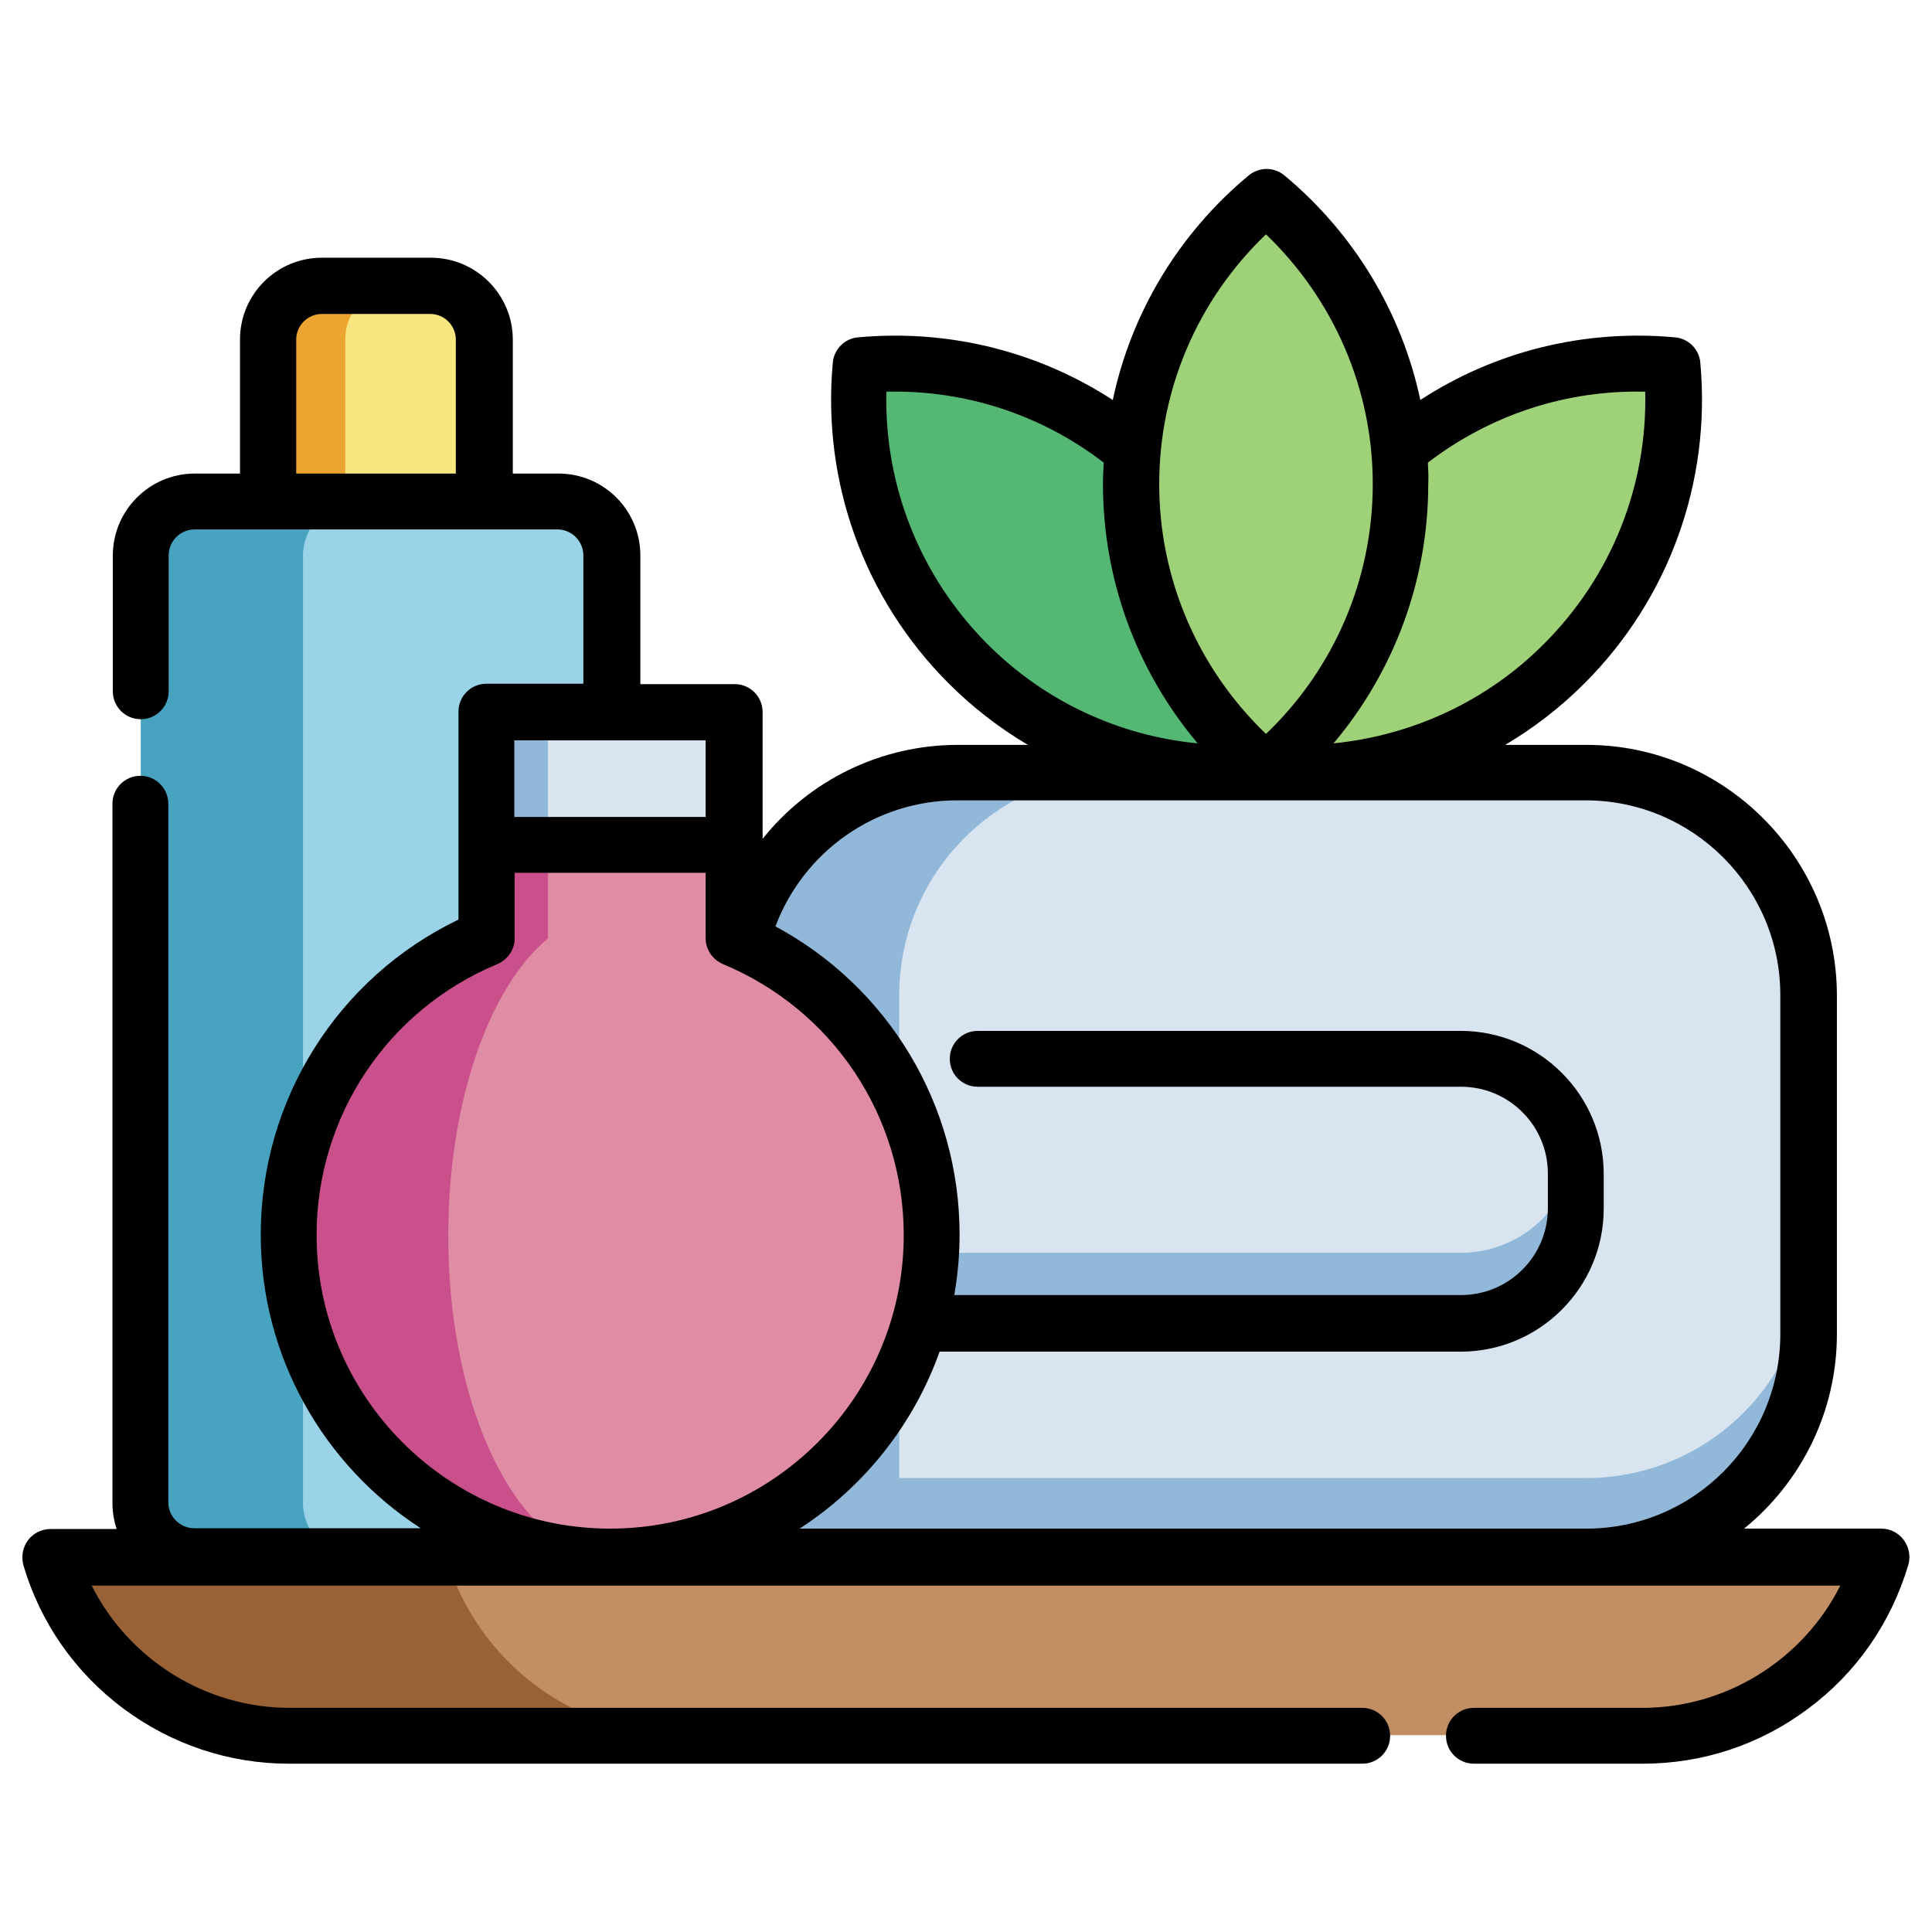
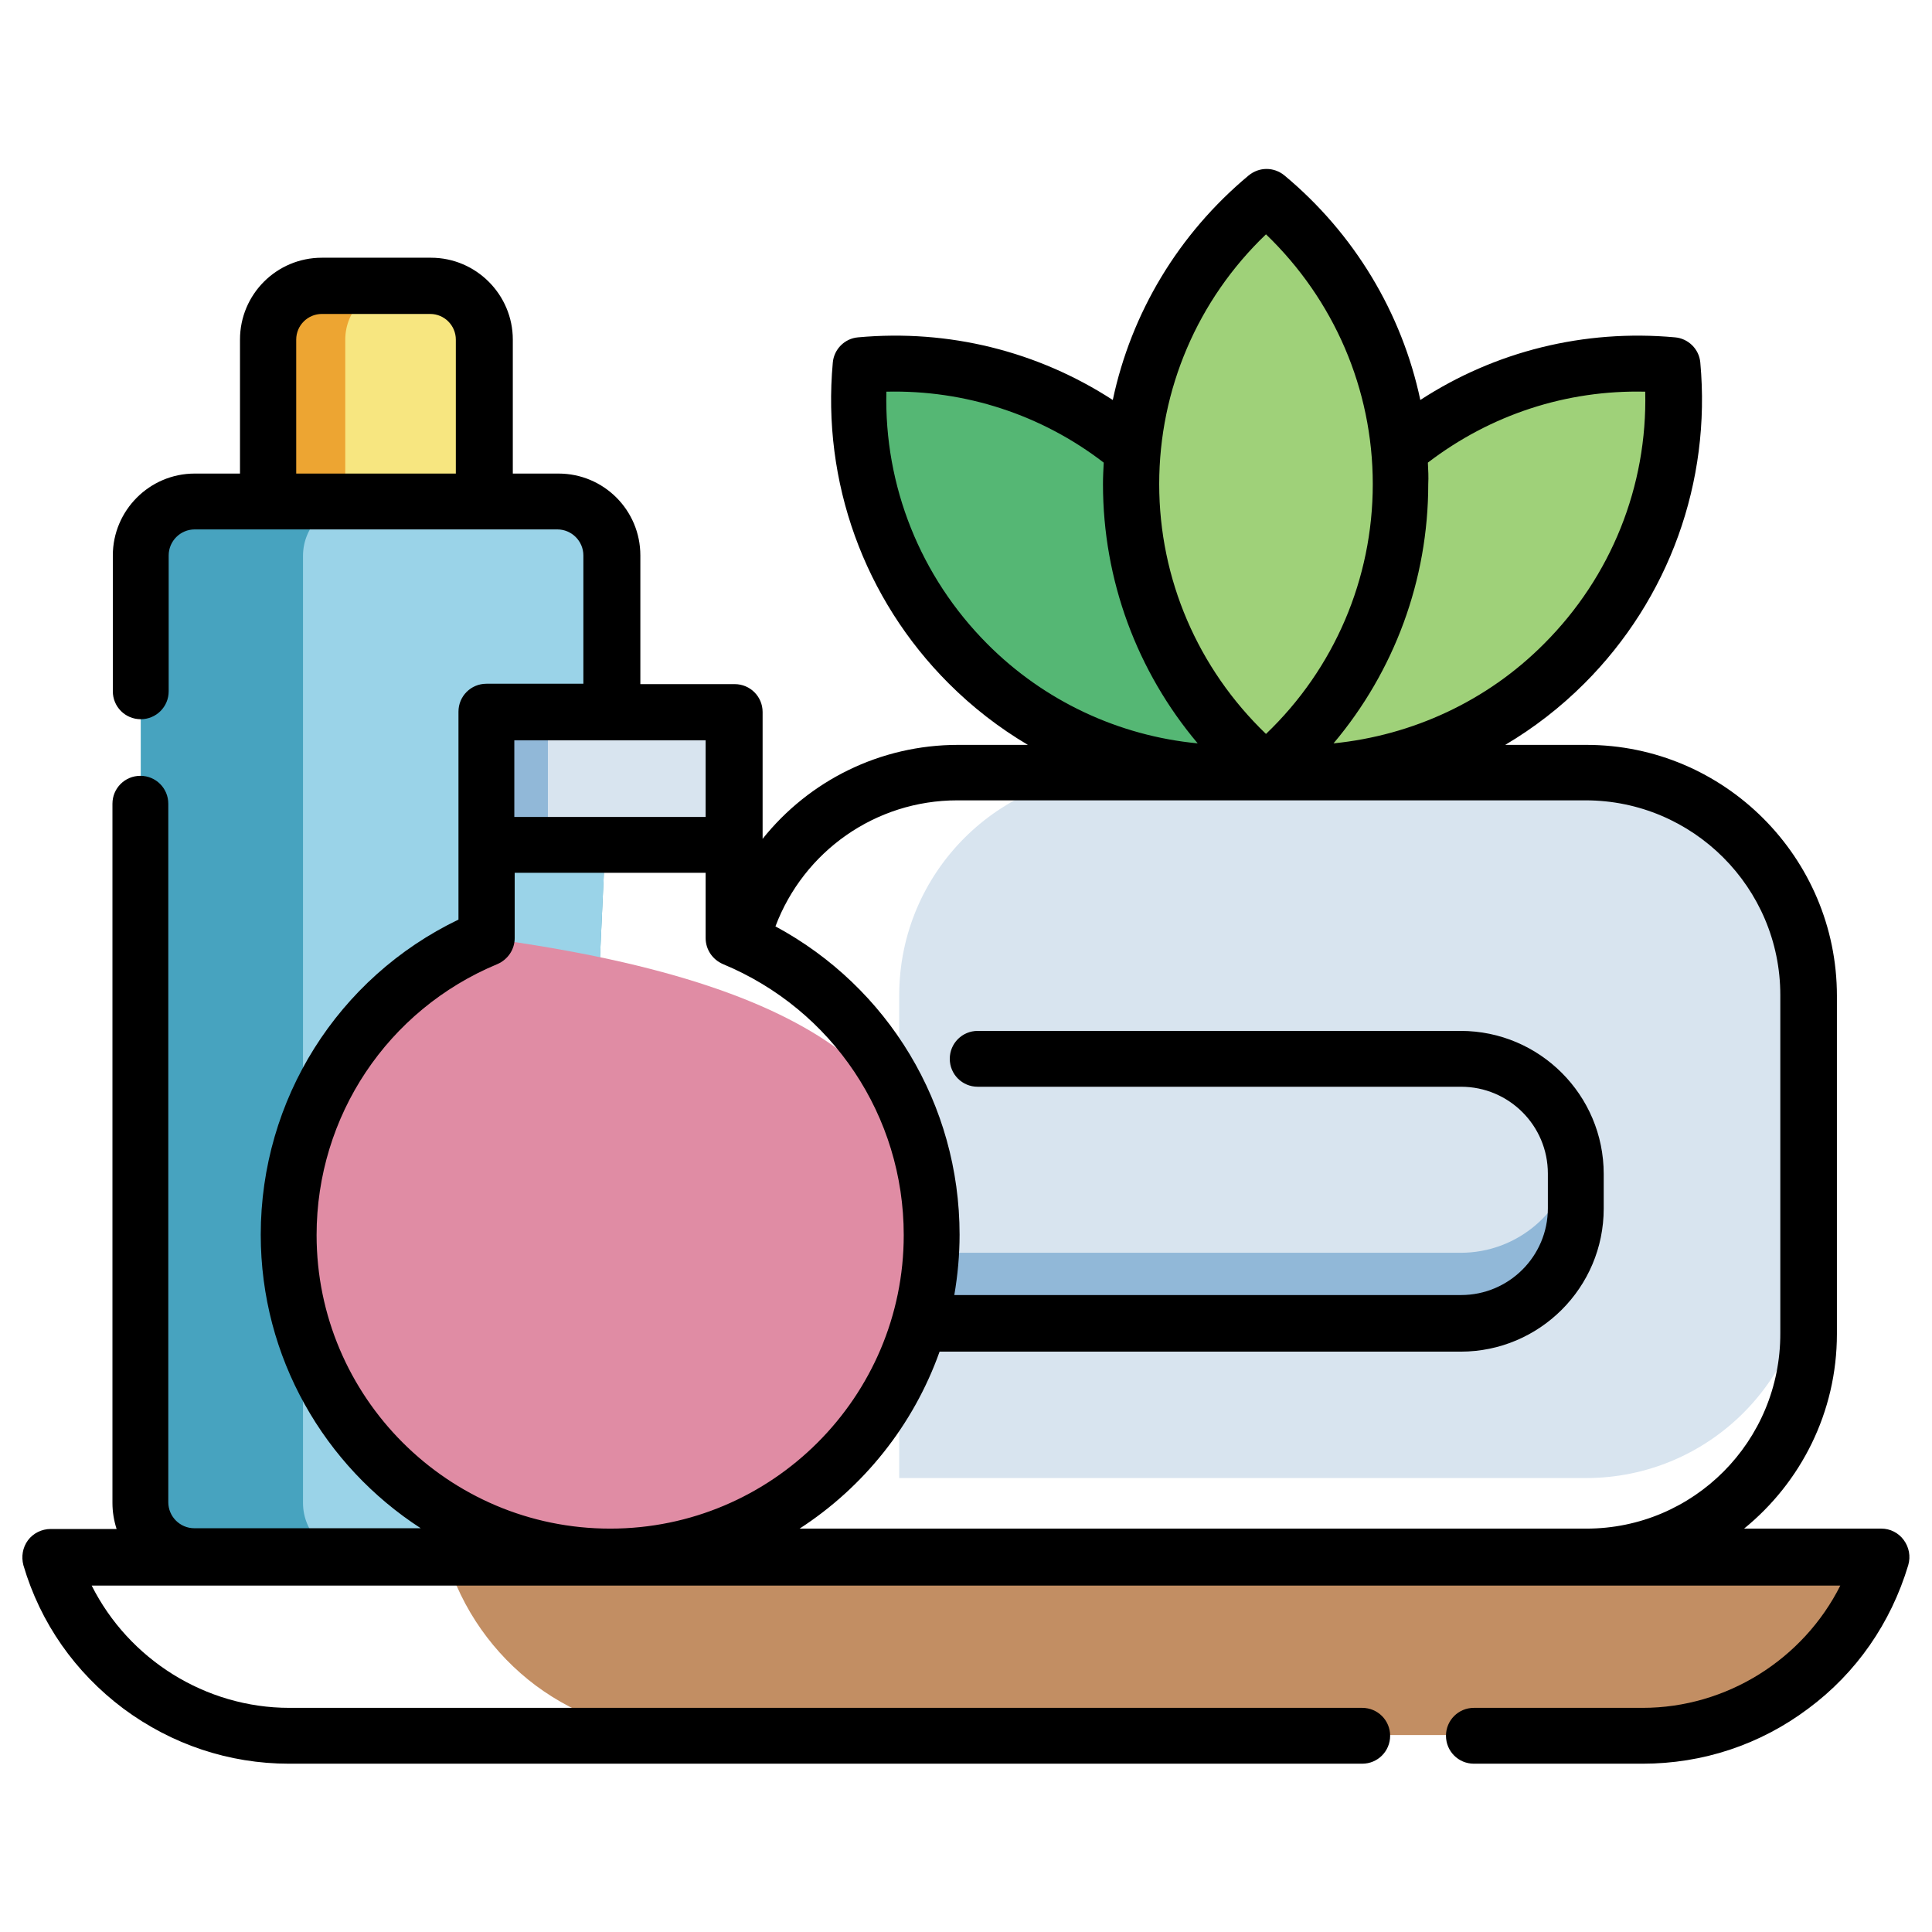
<svg xmlns="http://www.w3.org/2000/svg" version="1.1" id="Livello_1" x="0px" y="0px" width="512px" height="512px" viewBox="0 0 512 512" style="enable-background:new 0 0 512 512;" xml:space="preserve">
  <style type="text/css">
	.st0{fill:#47A3BF;}
	.st1{fill:#9AD3E8;}
	.st2{fill:#91B8D8;}
	.st3{fill:#D8E4EF;}
	.st4{fill:#E08CA4;}
	.st5{fill:#C9508B;}
	.st6{fill:#55B774;}
	.st7{fill:#9FD179;}
	.st8{fill:#996136;}
	.st9{fill:#C28E63;}
	.st10{fill:#EDA532;}
	.st11{fill:#F7E680;}
</style>
  <g>
    <path class="st0" d="M162,147.3v41.5L151.7,412c-1.3,0.4-2.6,0.6-4,0.6H51.6c-7.9,0-14.3-6.4-14.3-14.3v-251   c0-7.9,6.4-14.3,14.3-14.3h96.1C155.6,133,162,139.4,162,147.3z" />
    <path class="st1" d="M162,147.3v41.5L151.7,412c-1.3,0.4-2.6,0.6-4,0.6H94.6c-7.9,0-14.3-6.4-14.3-14.3v-251   c0-7.9,6.4-14.3,14.3-14.3h53.1C155.6,133,162,139.4,162,147.3z" />
-     <path class="st2" d="M479.3,263.9v89.6c0,32.6-26.4,59-59,59H194.7v-61.8h51.6c-28.5,0-51.6-23.1-51.6-51.6v-35.3   c0-32.6,26.4-59,59-59h166.6C452.9,204.9,479.3,231.3,479.3,263.9z" />
    <path class="st3" d="M479.3,263.9v68.8c0,32.6-26.4,59-59,59H238.3v-41h51.6c-17,0-32-8.2-41.4-20.8c-6.4-8.6-10.2-19.2-10.2-30.8   v-35.3c0-32.6,26.4-59,59-59h123.1C452.9,204.9,479.3,231.3,479.3,263.9z" />
-     <path class="st4" d="M246.9,327.3c0,47.1-38.2,85.2-85.2,85.2c-47.1,0-85.2-38.2-85.2-85.2c0-35.5,21.6-65.9,52.4-78.7v-59.9h65.5   v59.9C225.2,261.5,246.9,291.9,246.9,327.3z" />
-     <path class="st5" d="M161.7,412.6c-47.1,0-85.2-38.2-85.2-85.2c0-35.5,21.6-65.9,52.4-78.7v-59.9h16.3v59.9   c-15.5,12.8-26.4,43.2-26.4,78.7C118.7,374.4,138,412.6,161.7,412.6z" />
+     <path class="st4" d="M246.9,327.3c0,47.1-38.2,85.2-85.2,85.2c-47.1,0-85.2-38.2-85.2-85.2c0-35.5,21.6-65.9,52.4-78.7v-59.9v59.9C225.2,261.5,246.9,291.9,246.9,327.3z" />
    <path class="st2" d="M387.1,332H247.8l-4.1,18.8c0.9,0,1.8,0.1,2.6,0.1h140.9c16.8,0,30.4-13.6,30.4-30.4v-9.2   c0-1.6-0.1-3.2-0.4-4.8C414.9,320.9,402.3,332,387.1,332z" />
    <path class="st3" d="M128.9,188.7h65.5v35.2h-65.5V188.7z" />
    <path class="st2" d="M128.9,188.7h16.3v35.2h-16.3V188.7z" />
    <path class="st6" d="M256.4,175.9c21.6,21.6,50.8,31.2,79.1,28.6c2.6-28.3-6.9-57.4-28.6-79.1c-21.6-21.6-50.8-31.2-79.1-28.6   C225.3,125.1,234.8,154.2,256.4,175.9z" />
    <path class="st7" d="M414.5,175.9c-21.6,21.6-50.8,31.2-79.1,28.6c-2.6-28.3,6.9-57.4,28.6-79.1c21.6-21.6,50.8-31.2,79.1-28.6   C445.7,125.1,436.2,154.2,414.5,175.9z" />
    <path class="st7" d="M371.2,128.3c0,30.6-13.9,58-35.7,76.1c-21.8-18.2-35.7-45.5-35.7-76.1c0-30.6,13.9-58,35.7-76.1   C357.3,70.3,371.2,97.7,371.2,128.3z" />
-     <path class="st8" d="M498.6,412.6c-8.3,28-34,47.2-63.3,47.2H76.7c-14.6,0-28.3-4.8-39.5-13.1c-11.1-8.3-19.6-20.1-23.8-34.1H498.6   z" />
    <path class="st9" d="M498.6,412.6c-8.3,28-34,47.2-63.3,47.2H181.5c-14.6,0-28.3-4.8-39.5-13.1c-11.1-8.3-19.6-20.1-23.8-34.1   H498.6z" />
    <path class="st10" d="M128.2,90v43H71.1V90c0-7.9,6.4-14.2,14.2-14.2H114C121.9,75.7,128.2,82.1,128.2,90z" />
    <path class="st11" d="M128.2,90v43H91.5V90c0-7.9,6.4-14.2,14.2-14.2h8.2C121.9,75.7,128.2,82.1,128.2,90z" />
    <path d="M504.5,408.1c-1.4-1.9-3.6-3-5.9-3h-36.4c15-12.2,24.6-30.8,24.6-51.6v-89.6c0-36.6-29.8-66.5-66.4-66.5h-21.5   c7.6-4.5,14.6-9.9,21-16.3c22.4-22.4,33.6-53.4,30.7-85c-0.3-3.6-3.2-6.4-6.7-6.7c-24.1-2.2-47.7,3.7-67.5,16.6   c-4.9-23.1-17.5-44.1-36-59.5c-2.8-2.3-6.7-2.3-9.5,0c-18.6,15.5-31.1,36.4-36,59.5c-19.9-12.9-43.4-18.8-67.5-16.6   c-3.6,0.3-6.4,3.2-6.7,6.7c-2.9,31.6,8.3,62.6,30.7,85c6.4,6.4,13.4,11.8,21,16.3h-18.5c-20.7,0-39.5,9.5-51.8,24.9v-33.6   c0-4.1-3.3-7.4-7.4-7.4h-25v-34.1c0-12-9.7-21.7-21.7-21.7h-12.1V90c0-11.9-9.7-21.7-21.7-21.7H85.3C73.3,68.3,63.6,78,63.6,90   v35.5h-12c-12,0-21.7,9.8-21.7,21.7v36c0,4.1,3.3,7.4,7.4,7.4s7.4-3.3,7.4-7.4v-36c0-3.8,3.1-6.9,6.9-6.9h96.1   c3.8,0,6.9,3.1,6.9,6.9v34h-25.7c-4.1,0-7.4,3.3-7.4,7.4v55.1c-32,15.4-52.4,47.7-52.4,83.5c0,32.6,16.9,61.3,42.4,77.8H51.5   c-3.8,0-6.9-3.1-6.9-6.9V213c0-4.1-3.3-7.4-7.4-7.4s-7.4,3.3-7.4,7.4v185.3c0,2.4,0.4,4.7,1.1,6.9H13.4c-2.3,0-4.6,1.1-6,3   c-1.4,1.9-1.8,4.3-1.2,6.6c4.5,15.3,13.7,28.4,26.5,38c12.8,9.5,28,14.6,43.9,14.6H361c4.1,0,7.4-3.3,7.4-7.4s-3.3-7.4-7.4-7.4   H76.7c-22.3,0-42.6-12.9-52.4-32.4h396h0.1h67.3c-9.8,19.5-30.1,32.4-52.4,32.4h-44.7c-4.1,0-7.4,3.3-7.4,7.4s3.3,7.4,7.4,7.4h44.7   c15.9,0,31.1-5,43.9-14.6c12.8-9.5,21.9-22.7,26.5-38C506.4,412.4,505.9,410,504.5,408.1z M378.4,122.6   c16.6-12.7,36.7-19.3,57.6-18.8c0.6,25-9,49-26.8,66.8c-15.1,15.2-34.9,24.3-55.8,26.4c16.1-19.1,25.1-43.3,25.1-68.7   C378.6,126.4,378.5,124.5,378.4,122.6z M335.5,62.1c18,17.3,28.3,41,28.3,66.2c0,25.1-10.2,48.9-28.3,66.2   c-18-17.3-28.3-41-28.3-66.2C307.2,103.2,317.4,79.4,335.5,62.1z M234.9,103.8c20.9-0.5,41.1,6.1,57.6,18.8   c-0.1,1.9-0.2,3.8-0.2,5.7c0,25.4,9,49.6,25.1,68.7c-20.9-2-40.7-11.2-55.8-26.4C243.9,152.8,234.3,128.8,234.9,103.8z    M120.8,125.5H78.5V90c0-3.8,3.1-6.8,6.8-6.8H114c3.8,0,6.8,3.1,6.8,6.8V125.5z M136.3,196.2H187v20.3h-50.7V196.2z M83.9,327.3   c0-31.5,18.8-59.7,47.9-71.8c2.8-1.2,4.6-3.9,4.6-6.9v-17.3H187v17.3c0,3,1.8,5.7,4.6,6.9c29.1,12.1,47.9,40.3,47.9,71.8   c0,42.9-34.9,77.8-77.8,77.8C118.8,405.1,83.9,370.2,83.9,327.3z M420.4,405.1H211.9c17-11,30.2-27.5,37.1-46.9h138.1   c20.9,0,37.9-17,37.9-37.9v-9.2c0-20.9-17-37.9-37.9-37.9H259.1c-4.1,0-7.4,3.3-7.4,7.4s3.3,7.4,7.4,7.4h128.1   c12.7,0,23,10.3,23,23v9.2c0,12.7-10.3,23-23,23H252.9c0.9-5.2,1.4-10.6,1.4-16c0-34.5-18.9-65.6-48.8-81.7   c7.5-19.9,26.5-33.4,48.2-33.4h72.6h0h0h93.9c28.4,0,51.6,23.1,51.6,51.6v89.6C471.9,382,448.8,405.1,420.4,405.1z" />
  </g>
</svg>